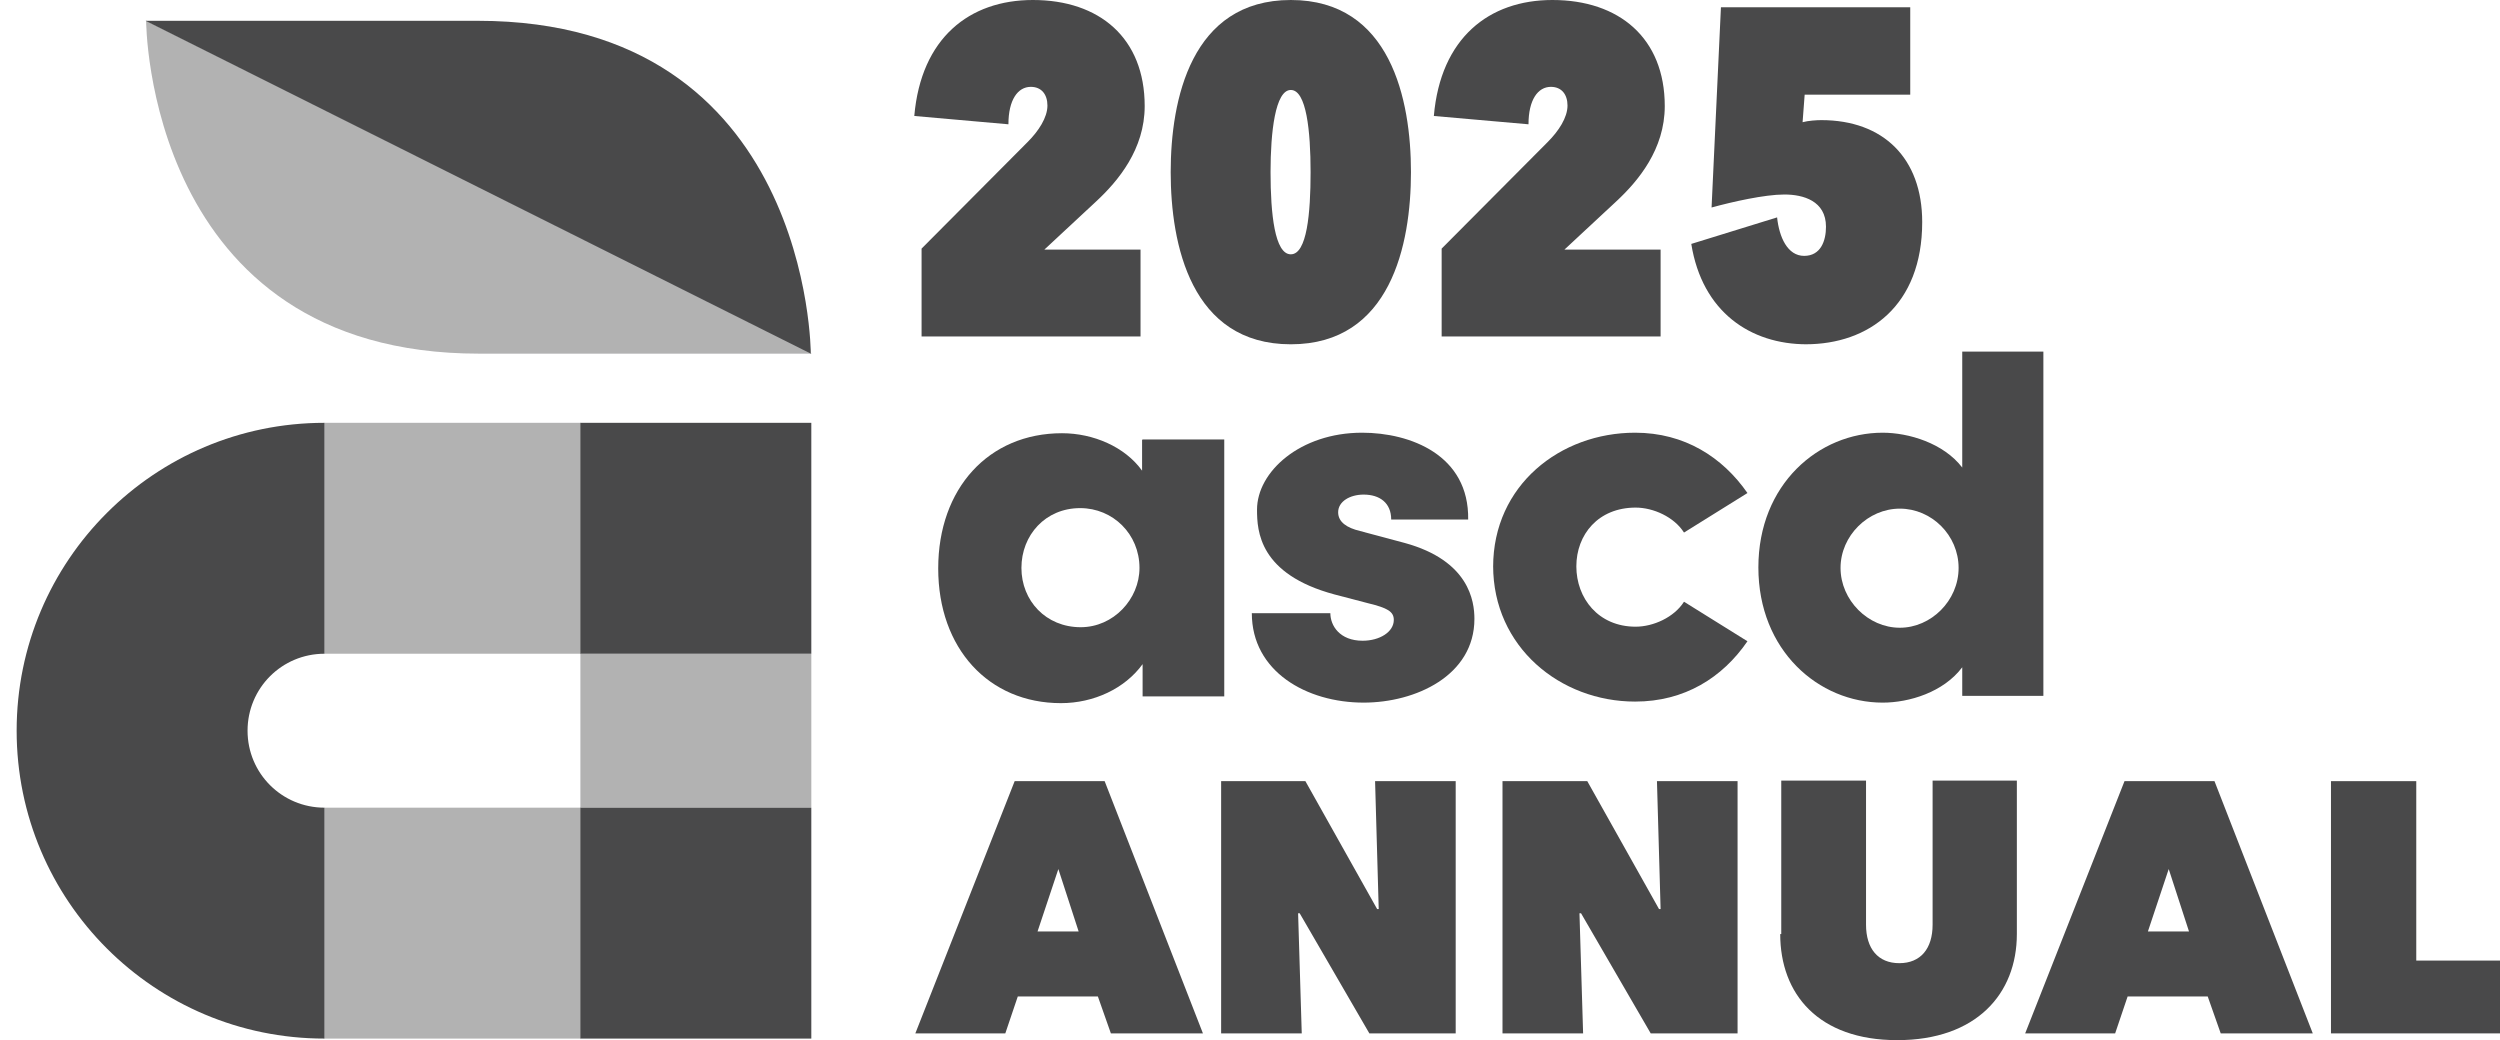
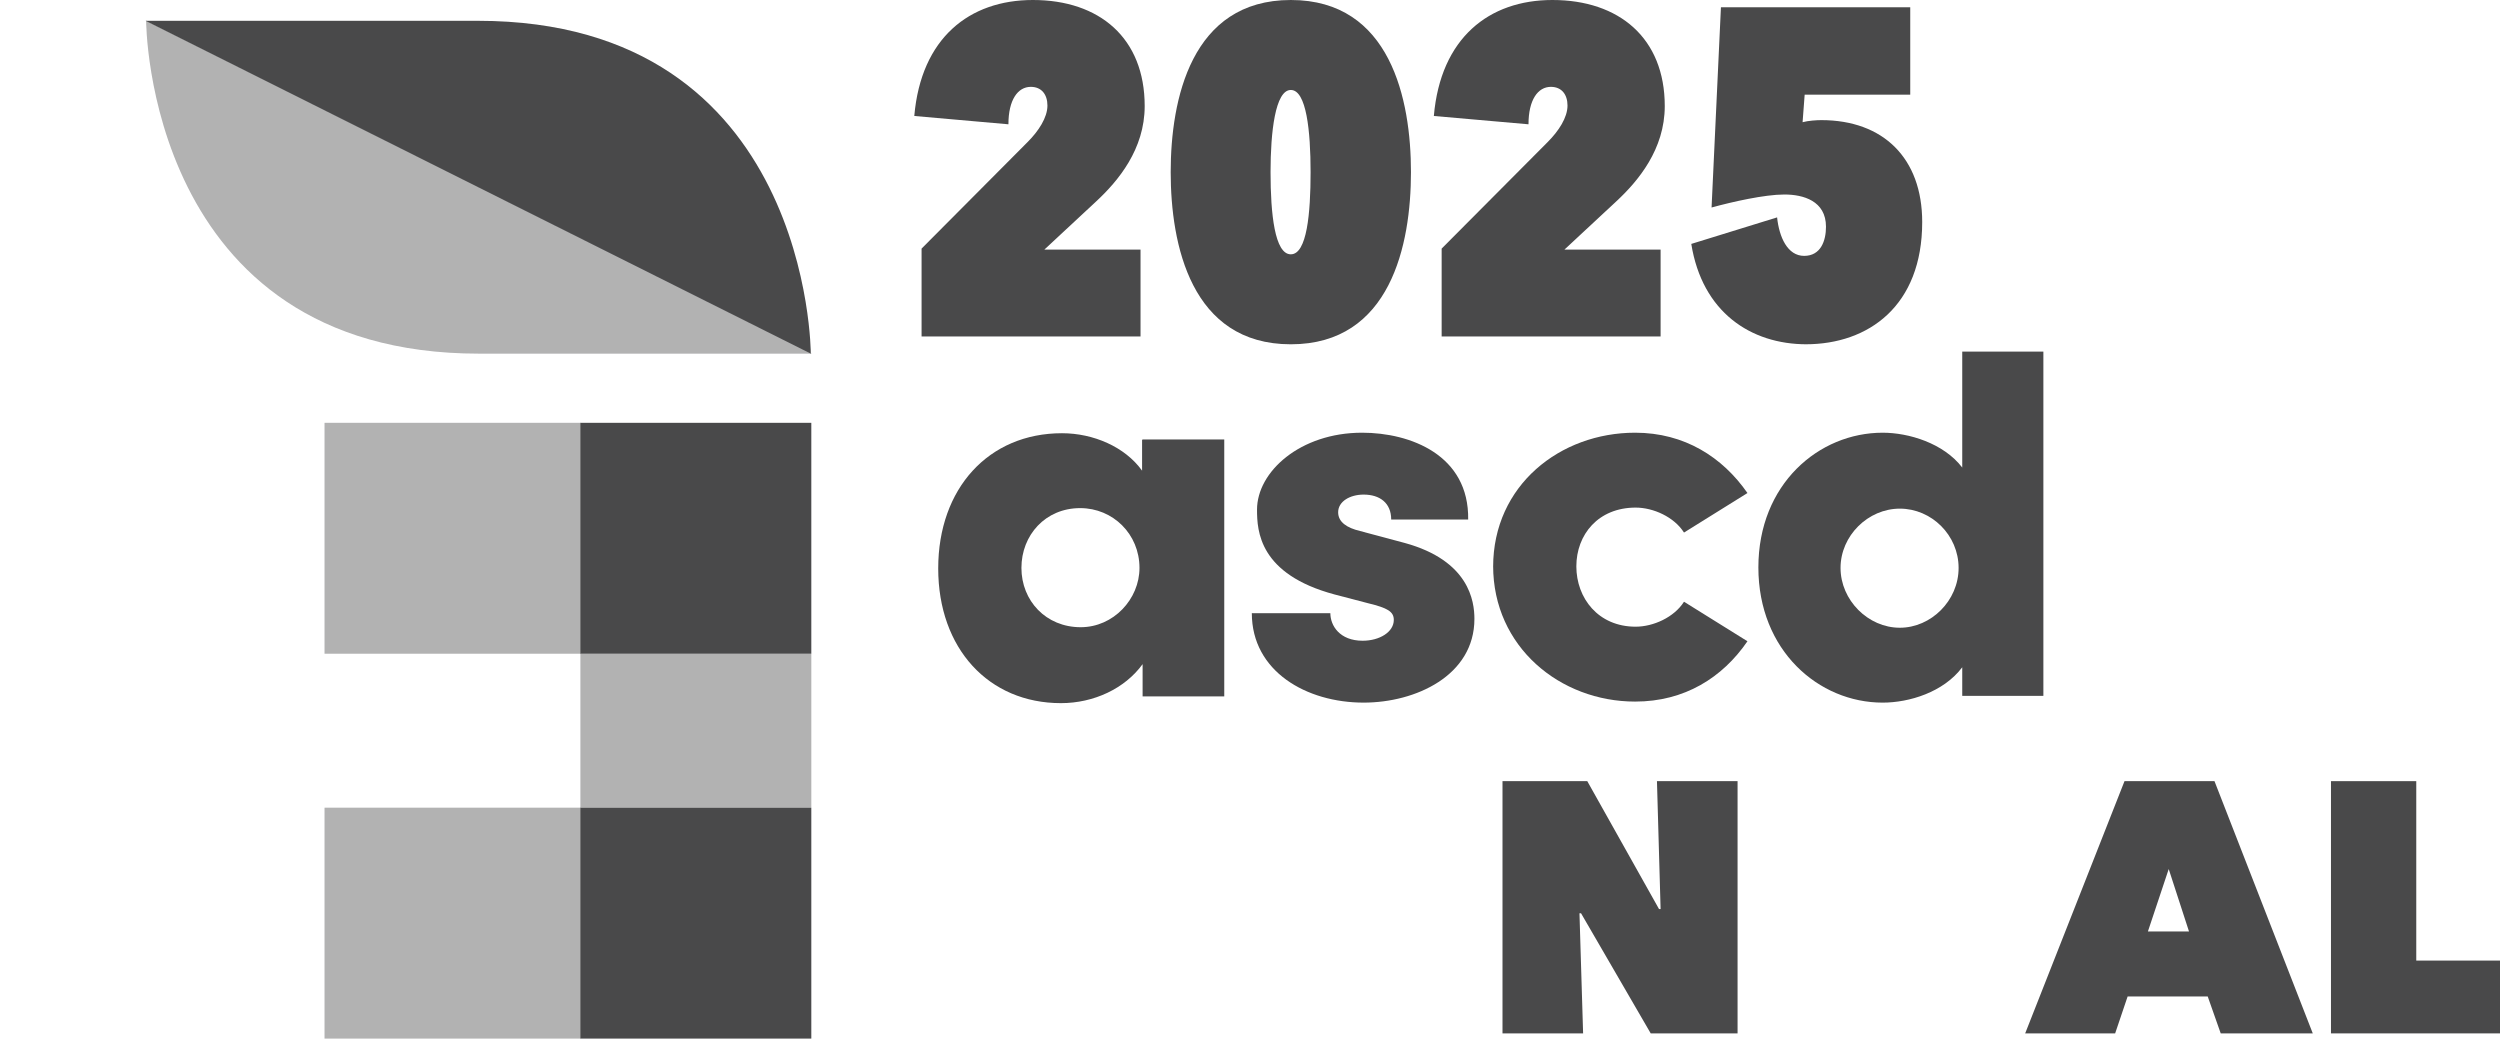
<svg xmlns="http://www.w3.org/2000/svg" xmlns:ns1="http://sodipodi.sourceforge.net/DTD/sodipodi-0.dtd" xmlns:ns2="http://www.inkscape.org/namespaces/inkscape" id="Layer_1" viewBox="0 0 48.07 20" version="1.1" ns1:docname="circle_active.svg" width="48.07" height="20" ns2:version="1.3.2 (091e20e, 2023-11-25)">
  <ns1:namedview id="namedview38" pagecolor="#ffffff" bordercolor="#000000" borderopacity="0.25" ns2:showpageshadow="2" ns2:pageopacity="0.0" ns2:pagecheckerboard="0" ns2:deskcolor="#d1d1d1" ns2:zoom="5.1304348" ns2:cx="26.800847" ns2:cy="9.1610169" ns2:window-width="1312" ns2:window-height="449" ns2:window-x="0" ns2:window-y="25" ns2:window-maximized="0" ns2:current-layer="Layer_1" />
  <defs id="defs18">
    <style id="style1">
      .cls-1, .cls-2, .cls-3, .cls-4, .cls-5, .cls-6, .cls-7, .cls-8, .cls-9 {
        fill: #49494a;
      }

      .cls-2 {
        filter: url(#drop-shadow-7);
      }

      .cls-10 {
        filter: url(#drop-shadow-9);
      }

      .cls-3 {
        filter: url(#drop-shadow-2);
      }

      .cls-4 {
        filter: url(#drop-shadow-1);
      }

      .cls-4, .cls-5, .cls-7, .cls-8 {
        opacity: .65;
      }

      .cls-5 {
        filter: url(#drop-shadow-5);
      }

      .cls-6 {
        filter: url(#drop-shadow-3);
      }

      .cls-7 {
        filter: url(#drop-shadow-8);
      }

      .cls-8 {
        filter: url(#drop-shadow-4);
      }

      .cls-9 {
        filter: url(#drop-shadow-6);
      }
    </style>
    <filter id="drop-shadow-1" x="35.08" y="26.01" width="4.44" height="2.96" filterUnits="userSpaceOnUse">
      <feOffset dx=".32" dy=".32" id="feOffset1" />
      <feGaussianBlur result="blur" stdDeviation=".32" id="feGaussianBlur1" />
      <feFlood flood-color="#211e1f" flood-opacity=".45" id="feFlood1" />
      <feComposite in2="blur" operator="in" id="feComposite1" />
      <feComposite in="SourceGraphic" id="feComposite2" />
    </filter>
    <filter id="drop-shadow-2" x="35.08" y="21.57" width="4.44" height="4.44" filterUnits="userSpaceOnUse">
      <feOffset dx=".32" dy=".32" id="feOffset2" />
      <feGaussianBlur result="blur-2" stdDeviation=".32" id="feGaussianBlur2" />
      <feFlood flood-color="#211e1f" flood-opacity=".45" id="feFlood2" />
      <feComposite in2="blur-2" operator="in" id="feComposite3" />
      <feComposite in="SourceGraphic" id="feComposite4" />
    </filter>
    <filter id="drop-shadow-3" x="35.08" y="28.97" width="4.44" height="4.44" filterUnits="userSpaceOnUse">
      <feOffset dx=".32" dy=".32" id="feOffset4" />
      <feGaussianBlur result="blur-3" stdDeviation=".32" id="feGaussianBlur4" />
      <feFlood flood-color="#211e1f" flood-opacity=".45" id="feFlood4" />
      <feComposite in2="blur-3" operator="in" id="feComposite5" />
      <feComposite in="SourceGraphic" id="feComposite6" />
    </filter>
    <filter id="drop-shadow-4" x="30.16" y="21.57" width="4.93" height="4.44" filterUnits="userSpaceOnUse">
      <feOffset dx=".32" dy=".32" id="feOffset6" />
      <feGaussianBlur result="blur-4" stdDeviation=".32" id="feGaussianBlur6" />
      <feFlood flood-color="#211e1f" flood-opacity=".45" id="feFlood6" />
      <feComposite in2="blur-4" operator="in" id="feComposite7" />
      <feComposite in="SourceGraphic" id="feComposite8" />
    </filter>
    <filter id="drop-shadow-5" x="30.16" y="28.97" width="4.93" height="4.44" filterUnits="userSpaceOnUse">
      <feOffset dx=".32" dy=".32" id="feOffset8" />
      <feGaussianBlur result="blur-5" stdDeviation=".32" id="feGaussianBlur8" />
      <feFlood flood-color="#211e1f" flood-opacity=".45" id="feFlood8" />
      <feComposite in2="blur-5" operator="in" id="feComposite9" />
      <feComposite in="SourceGraphic" id="feComposite10" />
    </filter>
    <filter id="drop-shadow-6" x="24.24" y="21.57" width="5.92" height="11.83" filterUnits="userSpaceOnUse">
      <feOffset dx=".32" dy=".32" id="feOffset10" />
      <feGaussianBlur result="blur-6" stdDeviation=".32" id="feGaussianBlur10" />
      <feFlood flood-color="#211e1f" flood-opacity=".45" id="feFlood10" />
      <feComposite in2="blur-6" operator="in" id="feComposite11" />
      <feComposite in="SourceGraphic" id="feComposite12" />
    </filter>
    <filter id="drop-shadow-7" x="26.73" y="13.84" width="12.79" height="6.4" filterUnits="userSpaceOnUse">
      <feOffset dx=".32" dy=".32" id="feOffset12" />
      <feGaussianBlur result="blur-7" stdDeviation=".32" id="feGaussianBlur12" />
      <feFlood flood-color="#211e1f" flood-opacity=".45" id="feFlood12" />
      <feComposite in2="blur-7" operator="in" id="feComposite13" />
      <feComposite in="SourceGraphic" id="feComposite14" />
    </filter>
    <filter id="drop-shadow-8" x="26.73" y="13.84" width="12.79" height="6.4" filterUnits="userSpaceOnUse">
      <feOffset dx=".32" dy=".32" id="feOffset14" />
      <feGaussianBlur result="blur-8" stdDeviation=".32" id="feGaussianBlur14" />
      <feFlood flood-color="#211e1f" flood-opacity=".45" id="feFlood14" />
      <feComposite in2="blur-8" operator="in" id="feComposite15" />
      <feComposite in="SourceGraphic" id="feComposite16" />
    </filter>
    <filter id="drop-shadow-9" x="41.92" y="20.17" width="21.24" height="6.75" filterUnits="userSpaceOnUse">
      <feOffset dx=".36" dy=".36" id="feOffset16" />
      <feGaussianBlur result="blur-9" stdDeviation=".36" id="feGaussianBlur16" />
      <feFlood flood-color="#211e1f" flood-opacity=".45" id="feFlood16" />
      <feComposite in2="blur-9" operator="in" id="feComposite17" />
      <feComposite in="SourceGraphic" id="feComposite18" />
    </filter>
  </defs>
  <g id="g24" transform="translate(-24.24,-13.76)">
    <rect class="cls-4" x="35.08" y="26.01" width="4.44" height="2.96" id="rect18" />
    <rect class="cls-3" x="35.08" y="21.57" width="4.44" height="4.44" id="rect19" />
    <rect class="cls-6" x="35.08" y="28.97" width="4.44" height="4.44" id="rect20" />
    <rect class="cls-8" x="30.16" y="21.57" width="4.93" height="4.44" id="rect21" />
    <rect class="cls-5" x="30.16" y="28.97" width="4.93" height="4.44" id="rect22" />
-     <path class="cls-9" d="m 28.68,27.49 c 0,-0.82 0.66,-1.48 1.48,-1.48 v -4.44 c -3.27,0 -5.92,2.65 -5.92,5.92 0,3.27 2.65,5.92 5.92,5.92 v -4.44 c -0.82,0 -1.48,-0.66 -1.48,-1.48 z" id="path22" />
    <path class="cls-2" d="m 33.12,13.84 h -6.4 l 12.79,6.4 c 0,0 0,-6.4 -6.4,-6.4 z" id="path23" />
    <path class="cls-7" d="m 26.73,13.84 c 0,0 0,6.4 6.4,6.4 h 6.4 l -12.79,-6.4 z" id="path24" />
  </g>
  <g id="g28" transform="translate(-24.24,-13.76)">
    <path class="cls-1" d="M 41.96,18.54 44,16.49 c 0.21,-0.21 0.38,-0.47 0.38,-0.7 0,-0.21 -0.11,-0.36 -0.32,-0.36 -0.25,0 -0.43,0.25 -0.43,0.72 l -1.81,-0.16 c 0.13,-1.5 1.06,-2.23 2.28,-2.23 1.28,0 2.15,0.73 2.15,2.04 0,0.83 -0.51,1.44 -0.93,1.83 l -1,0.93 h 1.85 v 1.67 h -4.21 v -1.7 z" id="path25" />
    <path class="cls-1" d="m 46.75,17.07 c 0,-1.39 0.39,-3.31 2.31,-3.31 1.92,0 2.31,1.92 2.31,3.31 0,1.39 -0.39,3.31 -2.31,3.31 -1.92,0 -2.31,-1.92 -2.31,-3.31 z m 1.92,0 c 0,0.8 0.08,1.58 0.39,1.58 0.31,0 0.38,-0.79 0.38,-1.58 0,-0.79 -0.08,-1.58 -0.38,-1.58 -0.3,0 -0.39,0.81 -0.39,1.58 z" id="path26" />
    <path class="cls-1" d="M 51.96,18.54 54,16.49 c 0.21,-0.21 0.38,-0.47 0.38,-0.7 0,-0.21 -0.11,-0.36 -0.32,-0.36 -0.25,0 -0.43,0.25 -0.43,0.72 l -1.82,-0.16 c 0.13,-1.5 1.06,-2.23 2.28,-2.23 1.28,0 2.16,0.73 2.16,2.04 0,0.83 -0.51,1.44 -0.93,1.83 l -1,0.93 h 1.85 v 1.67 h -4.21 v -1.7 z" id="path27" />
    <path class="cls-1" d="m 58.98,20.38 c -1.08,0 -2.01,-0.62 -2.22,-1.93 l 1.65,-0.51 c 0.04,0.38 0.2,0.74 0.52,0.74 0.32,0 0.42,-0.29 0.42,-0.56 0,-0.5 -0.44,-0.62 -0.8,-0.62 -0.38,0 -1,0.14 -1.4,0.25 l 0.18,-3.85 h 3.64 v 1.68 h -2.03 l -0.04,0.53 c 0.11,-0.03 0.27,-0.04 0.36,-0.04 1.19,0 1.94,0.73 1.94,1.96 0,1.61 -1.03,2.35 -2.24,2.35 z" id="path28" />
  </g>
  <g class="cls-10" id="g32" transform="translate(-24.24,-13.76)">
    <path class="cls-1" d="m 45.85,21.85 h 1.57 v 4.94 h -1.57 v -0.62 c -0.34,0.47 -0.94,0.75 -1.57,0.75 -1.39,0 -2.36,-1.05 -2.36,-2.59 0,-1.54 0.97,-2.6 2.38,-2.6 0.6,0 1.21,0.26 1.54,0.72 v -0.59 z m -0.06,2.47 c 0,-0.65 -0.51,-1.15 -1.14,-1.15 -0.67,0 -1.13,0.52 -1.13,1.15 0,0.63 0.47,1.14 1.14,1.14 0.63,0 1.13,-0.54 1.13,-1.14 z" id="path29" />
    <path class="cls-1" d="m 47.98,25.19 h 1.48 c 0,0.24 0.18,0.53 0.62,0.53 0.33,0 0.6,-0.17 0.6,-0.4 0,-0.16 -0.12,-0.23 -0.49,-0.32 l -0.65,-0.17 c -1.45,-0.39 -1.49,-1.22 -1.49,-1.63 0,-0.73 0.83,-1.48 2.02,-1.48 0.93,0 2.06,0.43 2.04,1.67 h -1.48 c 0,-0.32 -0.22,-0.48 -0.53,-0.48 -0.26,0 -0.49,0.13 -0.49,0.34 0,0.19 0.17,0.3 0.42,0.36 l 0.86,0.23 c 1.24,0.34 1.34,1.12 1.34,1.46 0,1.09 -1.13,1.61 -2.13,1.61 -1.1,0 -2.15,-0.6 -2.15,-1.72 z" id="path30" />
    <path class="cls-1" d="m 52.59,24.3 c 0,-1.57 1.29,-2.58 2.73,-2.58 0.95,0 1.68,0.47 2.16,1.16 l -1.22,0.76 c -0.19,-0.3 -0.59,-0.48 -0.93,-0.48 -0.72,0 -1.14,0.52 -1.14,1.13 0,0.61 0.42,1.16 1.14,1.16 0.34,0 0.74,-0.18 0.93,-0.48 l 1.22,0.76 c -0.48,0.7 -1.21,1.16 -2.16,1.16 -1.44,0 -2.73,-1.05 -2.73,-2.61 z" id="path31" />
    <path class="cls-1" d="m 61.61,20.17 v 2.22 c -0.36,-0.47 -1.03,-0.67 -1.53,-0.67 -1.23,0 -2.39,0.99 -2.39,2.59 0,1.6 1.16,2.6 2.39,2.6 0.51,0 1.17,-0.2 1.53,-0.68 v 0.55 h 1.56 v -6.62 h -1.56 z m -1.2,5.3 c -0.61,0 -1.14,-0.53 -1.14,-1.15 0,-0.62 0.53,-1.14 1.14,-1.14 0.61,0 1.13,0.51 1.13,1.14 0,0.63 -0.53,1.15 -1.13,1.15 z" id="path32" />
  </g>
  <g id="g38" transform="translate(-24.24,-13.76)">
-     <path class="cls-1" d="m 43.75,28.78 h 1.73 l 1.89,4.85 H 45.6 l -0.25,-0.71 h -1.54 l -0.24,0.71 h -1.73 z m 0.84,1.69 -0.4,1.2 h 0.79 z" id="path33" />
-     <path class="cls-1" d="m 47.72,28.78 h 1.62 l 1.38,2.46 h 0.03 l -0.07,-2.46 h 1.55 v 4.85 H 50.57 L 49.23,31.32 H 49.2 l 0.07,2.31 h -1.55 z" id="path34" />
    <path class="cls-1" d="m 53.14,28.78 h 1.62 l 1.38,2.46 h 0.03 L 56.1,28.78 h 1.55 v 4.85 h -1.67 l -1.34,-2.31 h -0.03 l 0.07,2.31 h -1.55 v -4.85 z" id="path35" />
-     <path class="cls-1" d="m 58.49,31.72 v -2.95 h 1.63 v 2.77 c 0,0.46 0.23,0.74 0.64,0.74 0.41,0 0.64,-0.28 0.64,-0.74 v -2.77 h 1.62 v 2.95 c 0,1.15 -0.78,2.04 -2.3,2.04 -1.52,0 -2.25,-0.89 -2.25,-2.04 z" id="path36" />
    <path class="cls-1" d="m 65.09,28.78 h 1.73 l 1.89,4.85 h -1.77 l -0.25,-0.71 h -1.54 l -0.24,0.71 h -1.73 z m 0.85,1.69 -0.4,1.2 h 0.79 z" id="path37" />
    <path class="cls-1" d="m 69.06,28.78 h 1.64 v 3.45 h 1.61 v 1.4 h -3.25 z" id="path38" />
  </g>
</svg>